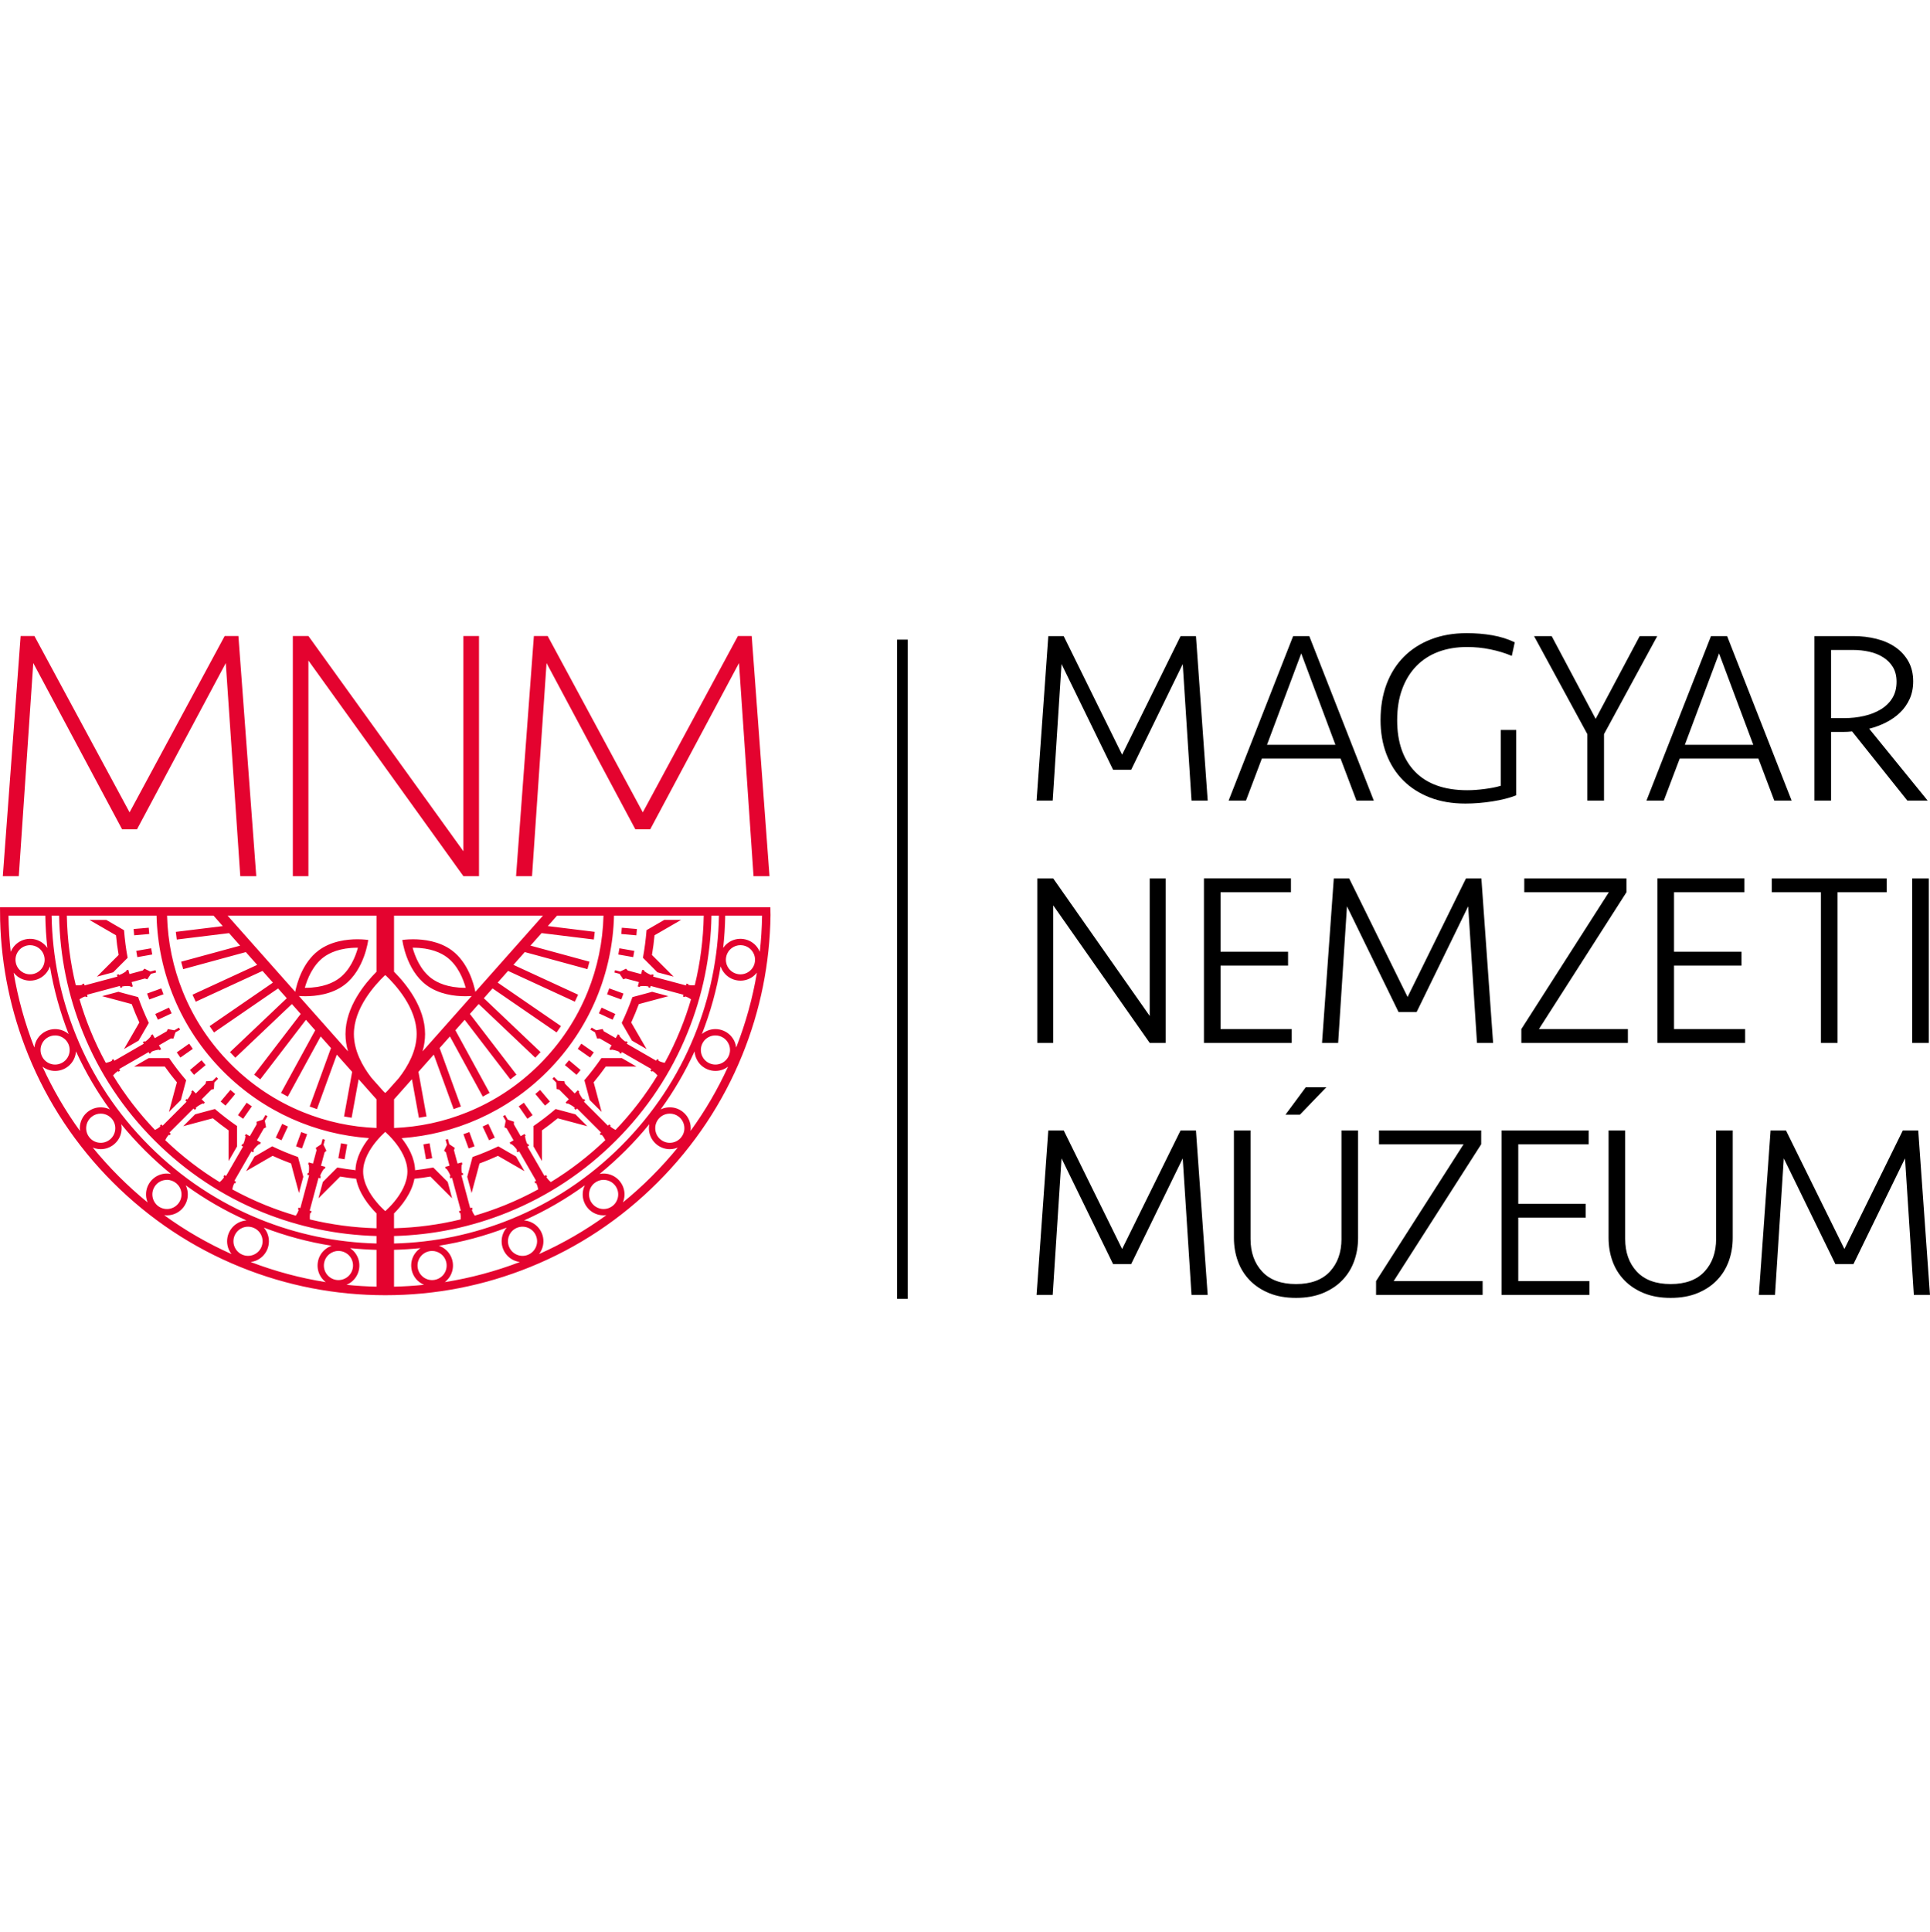
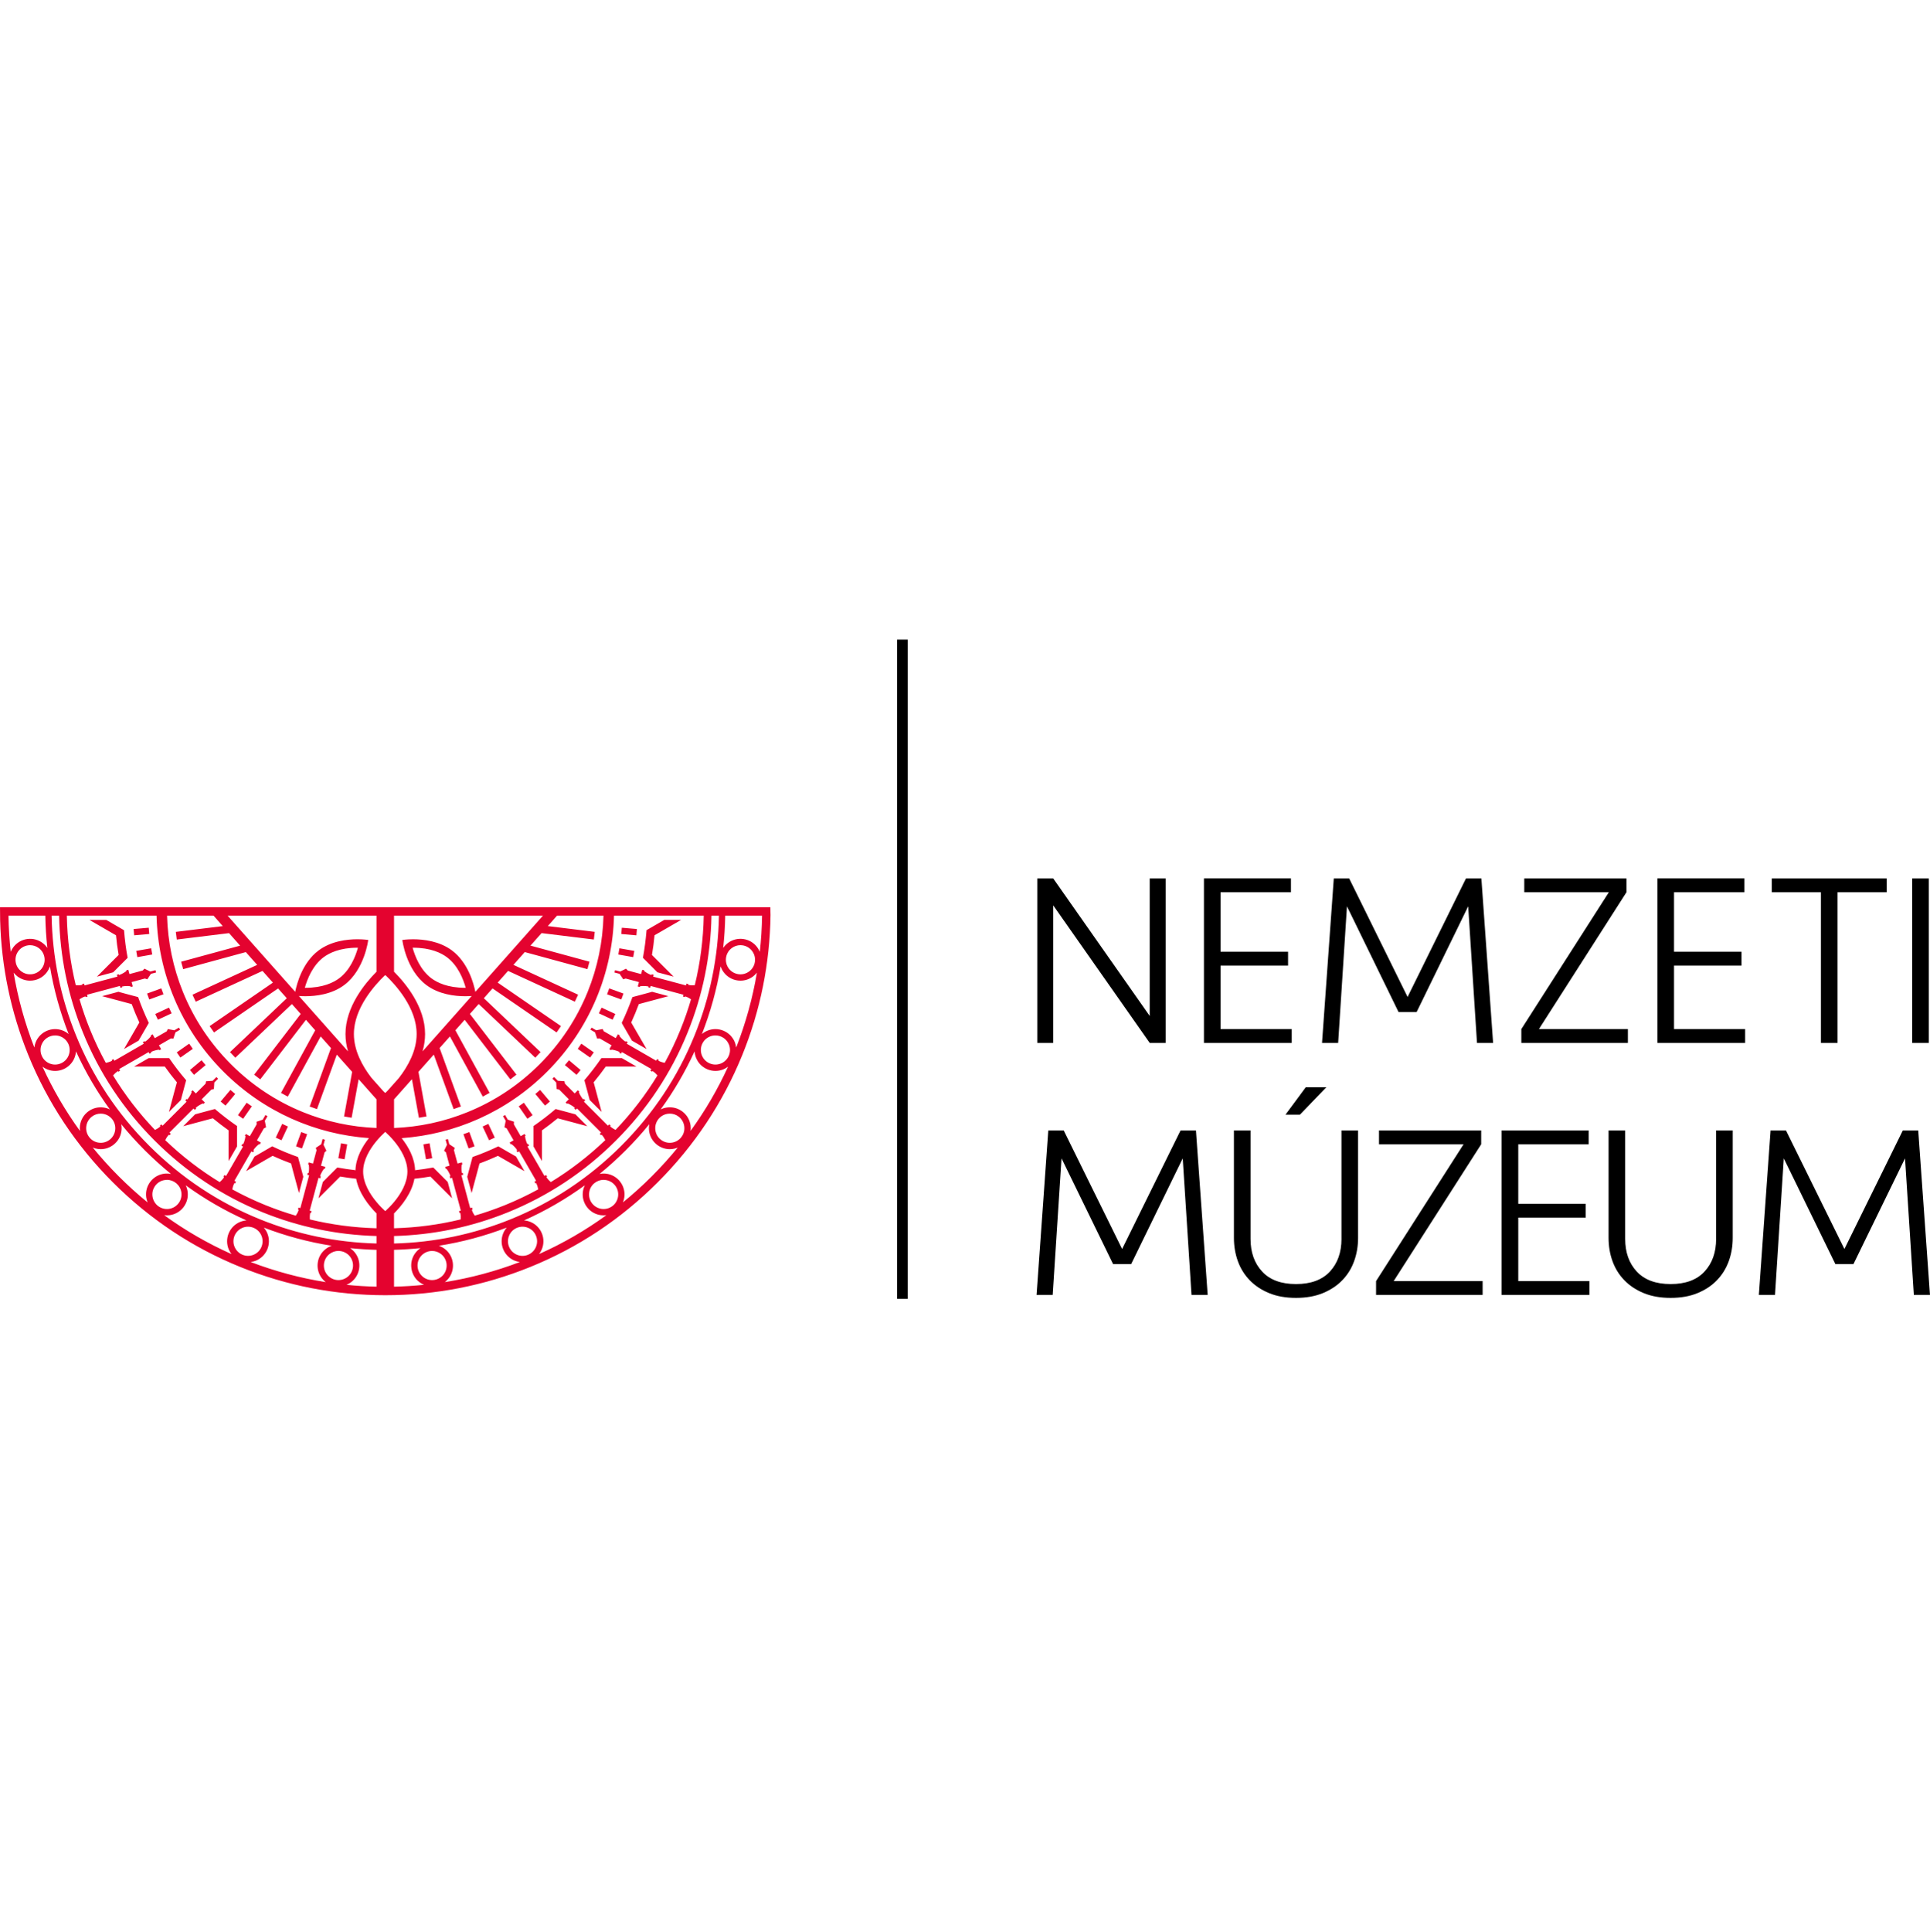
<svg xmlns="http://www.w3.org/2000/svg" version="1.1" id="Layer_1" x="0px" y="0px" width="159.875px" height="160px" viewBox="0 0 159.875 160" enable-background="new 0 0 159.875 160" xml:space="preserve">
  <g>
    <g>
      <path fill="#E4032F" d="M49.188,87.154l-1.03-0.721l-0.299,0.43l1.027,0.72L49.188,87.154z M54.455,80.522l1.349,0.362    l-1.309-1.309l-0.489-0.489c0.094-0.54,0.164-1.088,0.214-1.63l0.603-0.347l1.602-0.927h-1.396l-0.555,0.322l-0.916,0.529    c-0.061,0.766-0.16,1.529-0.299,2.288l0.745,0.745L54.455,80.522z M52.027,85.625l0.321,0.556l1.211,0.697l-0.927-1.602    l-0.344-0.596c0.23-0.502,0.441-1.012,0.632-1.523l0.664-0.179l1.787-0.479l-1.349-0.362l-0.62,0.169l-1.014,0.271    c-0.256,0.727-0.553,1.439-0.887,2.141L52.027,85.625z M52.545,78.75l-1.235-0.216l-0.091,0.515l1.235,0.218L52.545,78.75z     M52.761,76.939l-1.251-0.108l-0.045,0.521l1.251,0.11L52.761,76.939z M35.069,94.774l0.218,1.235l0.515-0.09l-0.219-1.238    L35.069,94.774z M40.987,94.213l-0.532-1.138l-0.475,0.221l0.532,1.137L40.987,94.213z M39.142,95.821l-0.271,1.018l-0.166,0.618    l0.362,1.347l0.479-1.783l0.176-0.666c0.512-0.188,1.024-0.401,1.526-0.63l0.595,0.341l1.603,0.927l-0.698-1.211l-0.555-0.317    l-0.912-0.529C40.58,95.272,39.866,95.567,39.142,95.821 M44.195,94.305v0.642l0.699,1.209v-1.851v-0.69    c0.446-0.318,0.884-0.655,1.305-1.001l0.669,0.178l1.784,0.479l-0.986-0.986l-0.618-0.166l-1.02-0.273    c-0.592,0.507-1.204,0.975-1.833,1.409V94.305z M48.095,88.616l-0.961-0.809l-0.336,0.401l0.962,0.805L48.095,88.616z     M42.971,91.623l0.718,1.03l0.43-0.302l-0.721-1.029L42.971,91.623z M44.345,90.6l0.806,0.962l0.401-0.337l-0.809-0.962    L44.345,90.6z M50.971,83.976l-1.138-0.53l-0.222,0.475l1.139,0.53L50.971,83.976z M51.646,82.283l-1.179-0.429l-0.18,0.491    l1.18,0.43L51.646,82.283z M48.684,90.481l0.165,0.62l0.987,0.987L49.358,90.3l-0.181-0.667c0.349-0.42,0.686-0.857,1.005-1.306    h0.69h1.848l-1.208-0.698h-0.64h-1.055c-0.433,0.63-0.902,1.243-1.409,1.832L48.684,90.481z M39.31,94.933l-0.43-1.18    l-0.492,0.178l0.43,1.181L39.31,94.933z M15.734,88.616l0.336,0.397l0.962-0.805l-0.337-0.401L15.734,88.616z M19.711,92.352    l0.428,0.302l0.72-1.03l-0.429-0.301L19.711,92.352z M16.781,92.118l-0.617,0.166l-0.987,0.986l1.784-0.479l0.669-0.178    c0.42,0.346,0.859,0.683,1.306,1.001v0.69v1.851l0.698-1.209v-0.642v-1.051c-0.63-0.435-1.241-0.902-1.833-1.409L16.781,92.118z     M19.485,90.6l-0.401-0.337l-0.807,0.962l0.402,0.337L19.485,90.6z M23.848,93.296l-0.473-0.221l-0.533,1.138l0.476,0.22    L23.848,93.296z M63.813,75.137H0.001c0,0,0.005,0.932,0.01,1.064c0.1,3.847,0.881,7.596,2.324,11.156    c1.605,3.959,3.966,7.512,7.012,10.559c3.045,3.046,6.598,5.407,10.558,7.011c3.824,1.552,7.868,2.339,12.013,2.339    c4.146,0,8.184-0.787,12.008-2.339c3.96-1.604,7.513-3.965,10.558-7.011c3.047-3.047,5.406-6.6,7.012-10.559    c1.496-3.688,2.279-7.583,2.333-11.575C63.829,75.752,63.813,75.137,63.813,75.137 M59.556,75.832    c-0.06,3.422-0.739,6.757-2.021,9.919c-1.389,3.43-3.433,6.506-6.072,9.145c-2.638,2.639-5.715,4.683-9.145,6.074    c-3.088,1.251-6.34,1.929-9.677,2.014v-0.62c3.256-0.085,6.428-0.746,9.443-1.968c3.353-1.361,6.36-3.358,8.938-5.937    c2.583-2.583,4.578-5.59,5.936-8.942c1.254-3.088,1.916-6.342,1.978-9.685H59.556z M58.295,75.832    c-0.035,1.958-0.283,3.885-0.741,5.763c-0.136,0.013-0.339,0.016-0.544-0.032l0.015-0.063l-0.158-0.042l-0.04,0.153l-2.72-0.729    l0.043-0.153l-0.161-0.043l-0.018,0.065c-0.315-0.098-0.572-0.301-0.617-0.338l0.015-0.056l-0.165-0.045l-0.083,0.304    l-0.015,0.055l-1.104-0.296l-0.138-0.153l-0.487,0.238l-0.427-0.112l-0.053,0.19l0.43,0.113l0.302,0.454l0.195-0.067l1.104,0.296    l-0.015,0.056l-0.083,0.303l0.166,0.045l0.015-0.055c0.059-0.01,0.382-0.058,0.706,0.016L53.7,81.763l0.16,0.044l0.04-0.154    l2.718,0.729l-0.041,0.153l0.158,0.042l0.018-0.062c0.203,0.062,0.379,0.167,0.49,0.243c-0.249,0.851-0.54,1.692-0.877,2.519    c-0.382,0.944-0.815,1.857-1.301,2.744c-0.133-0.024-0.334-0.075-0.521-0.173l0.035-0.058l-0.145-0.083l-0.079,0.136l-2.436-1.406    l0.077-0.136l-0.143-0.083l-0.033,0.058c-0.281-0.179-0.477-0.439-0.509-0.486l0.027-0.051l-0.148-0.085l-0.158,0.273    l-0.028,0.047l-0.989-0.569l-0.092-0.186l-0.533,0.105l-0.384-0.222l-0.098,0.171l0.382,0.221l0.176,0.515l0.206-0.012    l0.989,0.572l-0.028,0.047l-0.155,0.274l0.147,0.085l0.028-0.05c0.058,0.008,0.384,0.045,0.678,0.202l-0.035,0.055l0.143,0.082    l0.081-0.136l2.436,1.405l-0.078,0.139l0.143,0.081l0.034-0.055c0.178,0.112,0.32,0.26,0.408,0.363    c-0.984,1.618-2.144,3.126-3.473,4.515c-0.123-0.06-0.298-0.158-0.452-0.299l0.048-0.048l-0.118-0.115l-0.11,0.11l-1.988-1.989    l0.11-0.112l-0.118-0.116l-0.045,0.049c-0.227-0.244-0.347-0.551-0.369-0.604l0.043-0.041l-0.123-0.122l-0.222,0.224l-0.04,0.041    l-0.808-0.81l-0.04-0.201l-0.546-0.037l-0.311-0.313l-0.141,0.141l0.313,0.313l0.035,0.543l0.204,0.039l0.808,0.81l-0.043,0.04    l-0.221,0.223l0.121,0.121l0.04-0.041c0.055,0.021,0.359,0.142,0.603,0.367l-0.046,0.048l0.115,0.115l0.111-0.11l1.991,1.989    l-0.112,0.112l0.117,0.116l0.045-0.048c0.141,0.153,0.241,0.328,0.299,0.451c-1.388,1.328-2.895,2.489-4.513,3.476    c-0.103-0.091-0.25-0.233-0.366-0.411l0.059-0.033l-0.084-0.144l-0.135,0.078l-1.406-2.436l0.136-0.078l-0.084-0.143l-0.057,0.032    c-0.156-0.293-0.193-0.62-0.198-0.677l0.05-0.028l-0.085-0.149l-0.274,0.156l-0.05,0.031l-0.57-0.99l0.013-0.206l-0.515-0.176    l-0.222-0.384l-0.17,0.098l0.222,0.385l-0.106,0.534l0.184,0.091l0.572,0.989l-0.05,0.03l-0.271,0.156l0.085,0.149l0.051-0.03    c0.046,0.035,0.309,0.229,0.484,0.513l-0.056,0.032l0.084,0.145l0.136-0.081l1.405,2.438l-0.136,0.078l0.083,0.143l0.056-0.032    c0.098,0.188,0.147,0.387,0.173,0.521c-0.884,0.482-1.798,0.917-2.742,1.302c-0.828,0.333-1.667,0.627-2.519,0.875    c-0.077-0.113-0.183-0.287-0.245-0.49l0.064-0.017l-0.042-0.161l-0.153,0.043l-0.729-2.719l0.152-0.041l-0.042-0.158l-0.065,0.016    c-0.075-0.324-0.027-0.647-0.018-0.703l0.056-0.015l-0.043-0.166l-0.304,0.08L37.9,96.361l-0.296-1.104l0.065-0.193l-0.452-0.304    l-0.115-0.428l-0.191,0.051l0.116,0.427l-0.241,0.49l0.155,0.136l0.297,1.104l-0.056,0.016l-0.304,0.079l0.045,0.166l0.055-0.016    c0.036,0.046,0.239,0.302,0.337,0.622l-0.063,0.017l0.043,0.158l0.15-0.039l0.729,2.715l-0.15,0.041l0.042,0.161l0.063-0.018    c0.045,0.206,0.042,0.411,0.032,0.547c-1.803,0.438-3.648,0.683-5.521,0.732v-1.227c0.63-0.633,1.474-1.676,1.692-2.888    c0,0.005,0,0.01-0.003,0.015c0.442-0.047,0.884-0.107,1.323-0.181l0.49,0.489l1.308,1.309l-0.361-1.348l-0.454-0.455L35.89,96.69    c-0.5,0.093-1.002,0.165-1.505,0.224v-0.005c-0.037-1.02-0.557-1.948-1.114-2.651c4.392-0.314,8.693-2.149,12.048-5.504    c3.578-3.577,5.427-8.231,5.544-12.922H58.295z M46.142,75.832h3.85c-0.058,2.18-0.497,4.304-1.316,6.322    c-0.908,2.243-2.247,4.254-3.972,5.981c-1.728,1.728-3.738,3.063-5.984,3.973c-1.94,0.788-3.981,1.227-6.078,1.308v-2.372    l1.481-1.668l0.577,3.194c0.211-0.033,0.423-0.07,0.631-0.111l-0.668-3.693l1.27-1.428l1.644,4.514    c0.2-0.067,0.401-0.14,0.602-0.215l-1.763-4.842l0.854-0.961l2.723,4.983c0.19-0.1,0.376-0.202,0.563-0.309l-2.833-5.185    l0.769-0.867l3.784,4.934c0.171-0.127,0.339-0.258,0.504-0.392l-3.856-5.028l0.729-0.821l4.688,4.446    c0.15-0.153,0.296-0.306,0.438-0.463l-4.7-4.463l0.721-0.811l5.306,3.645c0.123-0.173,0.247-0.347,0.364-0.524l-5.243-3.603    l0.861-0.969l5.531,2.55c0.093-0.19,0.185-0.384,0.27-0.579l-5.358-2.471l0.941-1.06l5.189,1.415    c0.062-0.205,0.116-0.411,0.169-0.617l-4.887-1.331l0.92-1.037l4.329,0.532c0.03-0.211,0.055-0.424,0.075-0.635l-3.888-0.478    L46.142,75.832z M32.641,75.832h12.336l-5.6,6.31c-0.138-0.694-0.603-2.423-1.926-3.419c-1.039-0.783-2.364-0.935-3.229-0.935    c-0.535,0-0.895,0.058-0.895,0.058s0.295,2.454,1.979,3.724c1.04,0.784,2.363,0.935,3.228,0.935c0.213,0,0.396-0.01,0.54-0.02    L35,87.074c0.134-0.459,0.212-0.945,0.212-1.439c0-2.242-1.6-4.185-2.571-5.159V75.832z M38.579,81.807h-0.045    c-1.452,0-2.328-0.433-2.808-0.794c-0.899-0.678-1.344-1.796-1.547-2.526h0.043c1.451,0,2.328,0.433,2.807,0.793    C37.931,79.958,38.372,81.072,38.579,81.807 M31.879,80.778h0.071c0.851,0.812,2.563,2.707,2.563,4.856    c0,1.394-0.73,2.688-1.472,3.646l-0.947,1.064c-0.063,0.062-0.125,0.122-0.181,0.176c-0.053-0.049-0.107-0.101-0.165-0.158    l-0.989-1.114c-0.733-0.952-1.443-2.233-1.443-3.614C29.316,83.496,31.03,81.593,31.879,80.778 M31.187,75.832v4.644    c-0.969,0.975-2.569,2.917-2.569,5.159c0,0.494,0.078,0.98,0.212,1.439l-4.073-4.59c0.144,0.01,0.326,0.02,0.54,0.02    c0.861,0,2.187-0.15,3.227-0.935c1.685-1.27,1.979-3.724,1.979-3.724s-0.359-0.058-0.895-0.058c-0.863,0-2.188,0.151-3.229,0.935    c-1.323,0.996-1.788,2.725-1.926,3.419l-5.6-6.31H31.187z M25.25,81.807c0.207-0.734,0.648-1.849,1.548-2.527    c0.479-0.36,1.357-0.793,2.809-0.793h0.043c-0.203,0.733-0.647,1.849-1.547,2.526c-0.479,0.361-1.355,0.794-2.807,0.794H25.25     M17.688,75.832l0.766,0.866l-3.89,0.478c0.023,0.211,0.049,0.424,0.078,0.635l4.329-0.532l0.919,1.037l-4.887,1.331    c0.054,0.206,0.108,0.412,0.169,0.617l5.189-1.415l0.941,1.06l-5.358,2.471c0.086,0.195,0.177,0.389,0.27,0.579l5.531-2.55    l0.861,0.969l-5.243,3.603c0.118,0.178,0.241,0.352,0.364,0.524l5.306-3.645l0.721,0.811l-4.702,4.463    c0.145,0.157,0.29,0.31,0.441,0.463l4.685-4.446l0.731,0.821l-3.857,5.028c0.166,0.134,0.334,0.265,0.505,0.392l3.785-4.934    l0.768,0.867l-2.833,5.185c0.187,0.106,0.372,0.209,0.563,0.309l2.722-4.983l0.854,0.961l-1.763,4.842    c0.201,0.075,0.401,0.147,0.603,0.215l1.643-4.514l1.27,1.428L28.5,92.459c0.208,0.041,0.419,0.078,0.627,0.111l0.581-3.194    l1.479,1.668v2.372c-2.095-0.081-4.136-0.52-6.076-1.308c-2.245-0.909-4.257-2.245-5.983-3.973    c-1.726-1.728-3.063-3.738-3.973-5.981c-0.818-2.019-1.259-4.143-1.316-6.322H17.688z M0.889,78.827    c-0.11-0.991-0.173-1.988-0.188-2.995h3.052c0.015,0.899,0.072,1.791,0.171,2.677c-0.104-0.152-0.234-0.291-0.39-0.409    C3.164,77.82,2.71,77.705,2.25,77.768c-0.457,0.065-0.864,0.305-1.143,0.674C1.018,78.562,0.944,78.692,0.889,78.827     M3.456,80.209c-0.194,0.259-0.478,0.424-0.797,0.47c-0.319,0.045-0.638-0.038-0.894-0.231c-0.259-0.193-0.425-0.477-0.47-0.796    c-0.045-0.318,0.037-0.638,0.231-0.894c0.238-0.313,0.6-0.48,0.967-0.48c0.25,0,0.507,0.079,0.723,0.242    C3.749,78.921,3.855,79.679,3.456,80.209 M2.958,86.309c-0.058,0.146-0.096,0.296-0.113,0.444c-0.788-2.014-1.36-4.086-1.717-6.2    c0.093,0.115,0.2,0.222,0.321,0.314c0.311,0.232,0.678,0.349,1.04,0.349c0.526,0,1.047-0.238,1.386-0.69    c0.115-0.152,0.2-0.321,0.259-0.495c0.321,1.914,0.839,3.787,1.551,5.607c-0.138-0.118-0.298-0.216-0.472-0.286    C4.327,84.995,3.317,85.425,2.958,86.309 M3.445,86.506c0.19-0.469,0.643-0.755,1.12-0.755c0.15,0,0.304,0.027,0.452,0.088    c0.615,0.248,0.916,0.954,0.665,1.571c-0.12,0.299-0.349,0.532-0.648,0.657c-0.296,0.127-0.622,0.129-0.921,0.009    C3.496,87.828,3.196,87.122,3.445,86.506 M6.624,93.211c-0.021,0.15-0.018,0.304,0,0.451c-1.21-1.667-2.247-3.444-3.105-5.325    c0.117,0.09,0.251,0.168,0.396,0.225c0.211,0.087,0.43,0.129,0.65,0.129c0.228,0,0.457-0.047,0.675-0.139    c0.427-0.18,0.757-0.517,0.93-0.945c0.07-0.174,0.11-0.354,0.123-0.537c0.775,1.696,1.715,3.304,2.807,4.811    c-0.165-0.083-0.344-0.136-0.532-0.161C7.621,91.594,6.75,92.264,6.624,93.211 M7.385,94.169    c-0.196-0.256-0.281-0.571-0.238-0.891c0.042-0.319,0.206-0.603,0.462-0.802c0.211-0.163,0.467-0.248,0.73-0.248    c0.053,0,0.108,0.003,0.161,0.01c0.319,0.043,0.603,0.206,0.801,0.462c0.196,0.257,0.278,0.573,0.238,0.893    c-0.042,0.32-0.205,0.604-0.462,0.8c-0.256,0.196-0.572,0.282-0.892,0.239C7.865,94.589,7.581,94.427,7.385,94.169 M12.11,99.146    c0.021,0.15,0.059,0.294,0.113,0.432c-0.826-0.673-1.622-1.394-2.383-2.154c-0.764-0.764-1.481-1.559-2.157-2.385    c0.139,0.055,0.281,0.095,0.432,0.115c0.078,0.01,0.154,0.016,0.231,0.016c0.38,0,0.743-0.126,1.05-0.36    c0.367-0.28,0.603-0.69,0.662-1.147c0.025-0.189,0.018-0.379-0.018-0.56c0.61,0.748,1.264,1.472,1.956,2.164    c0.694,0.691,1.414,1.344,2.165,1.956c-0.181-0.037-0.369-0.045-0.563-0.02C12.653,97.329,11.985,98.2,12.11,99.146     M12.631,99.078c-0.044-0.321,0.043-0.637,0.238-0.894c0.195-0.254,0.481-0.419,0.801-0.459c0.053-0.009,0.105-0.014,0.158-0.014    c0.595,0,1.115,0.445,1.195,1.05c0.043,0.321-0.043,0.639-0.238,0.895c-0.196,0.254-0.479,0.419-0.802,0.462    c-0.318,0.04-0.635-0.045-0.892-0.24C12.837,99.682,12.674,99.398,12.631,99.078 M18.942,103.46    c0.063,0.146,0.142,0.279,0.234,0.399c-1.974-0.881-3.837-1.958-5.577-3.221c0.073,0.006,0.148,0.015,0.224,0.015    s0.153-0.005,0.23-0.015c0.947-0.126,1.615-0.997,1.489-1.944c-0.025-0.19-0.081-0.369-0.16-0.531    c1.571,1.142,3.254,2.113,5.034,2.909c-0.181,0.014-0.361,0.056-0.535,0.126C18.999,101.564,18.579,102.579,18.942,103.46     M19.43,103.259c-0.256-0.612,0.038-1.319,0.653-1.574c0.147-0.063,0.304-0.093,0.462-0.093c0.155,0,0.311,0.03,0.462,0.093    c0.296,0.124,0.53,0.354,0.653,0.654c0.122,0.295,0.122,0.624,0,0.92c-0.123,0.299-0.357,0.531-0.653,0.656    C20.392,104.168,19.684,103.874,19.43,103.259 M20.766,104.515c0.149-0.017,0.297-0.055,0.442-0.114    c0.427-0.179,0.759-0.511,0.937-0.94c0.175-0.427,0.175-0.896,0-1.323c-0.073-0.175-0.171-0.333-0.292-0.472    c1.826,0.698,3.704,1.201,5.62,1.504c-0.173,0.061-0.339,0.149-0.489,0.264c-0.369,0.282-0.603,0.688-0.663,1.146    c-0.061,0.461,0.061,0.915,0.341,1.281c0.094,0.121,0.201,0.229,0.319,0.32C24.861,105.844,22.782,105.286,20.766,104.515     M27.88,106.004c-0.322-0.042-0.605-0.209-0.802-0.462c-0.195-0.256-0.28-0.572-0.238-0.894c0.043-0.318,0.206-0.603,0.463-0.799    c0.213-0.163,0.467-0.251,0.729-0.251c0.056,0,0.108,0.005,0.161,0.012c0.319,0.041,0.605,0.207,0.801,0.46    c0.195,0.256,0.282,0.573,0.239,0.895c-0.044,0.318-0.206,0.602-0.462,0.798C28.515,105.958,28.198,106.043,27.88,106.004     M31.187,106.559c-0.831-0.02-1.66-0.069-2.481-0.155c0.137-0.058,0.267-0.13,0.385-0.223c0.366-0.282,0.604-0.688,0.663-1.149    c0.061-0.458-0.06-0.914-0.342-1.279c-0.117-0.151-0.256-0.282-0.412-0.384c0.727,0.072,1.454,0.119,2.188,0.14V106.559z     M31.187,102.983c-3.334-0.085-6.587-0.763-9.675-2.014c-3.43-1.392-6.506-3.436-9.145-6.074s-4.684-5.715-6.071-9.145    c-1.284-3.162-1.962-6.497-2.022-9.919h0.621c0.061,3.343,0.723,6.597,1.976,9.685c1.358,3.353,3.355,6.359,5.937,8.942    c2.578,2.578,5.586,4.575,8.938,5.937c3.013,1.219,6.188,1.883,9.441,1.968V102.983z M31.187,101.722    c-1.873-0.05-3.716-0.295-5.52-0.732c-0.01-0.136-0.013-0.341,0.032-0.547l0.063,0.018l0.043-0.161l-0.151-0.041l0.729-2.715    l0.149,0.039l0.043-0.158l-0.063-0.017c0.098-0.32,0.302-0.576,0.337-0.622l0.055,0.016l0.045-0.166l-0.304-0.079l-0.055-0.016    l0.296-1.104l0.153-0.136l-0.238-0.49l0.112-0.427l-0.191-0.051l-0.112,0.428l-0.452,0.304l0.065,0.193l-0.296,1.104l-0.056-0.015    l-0.304-0.08l-0.042,0.166l0.055,0.015c0.008,0.056,0.055,0.379-0.018,0.703l-0.065-0.016l-0.042,0.158l0.152,0.041l-0.728,2.719    l-0.153-0.043l-0.043,0.161l0.065,0.017c-0.065,0.203-0.169,0.377-0.246,0.49c-0.852-0.248-1.692-0.542-2.519-0.875    c-0.944-0.385-1.858-0.819-2.742-1.302c0.025-0.135,0.073-0.333,0.173-0.521l0.057,0.032l0.082-0.143l-0.136-0.078l1.406-2.438    l0.136,0.081l0.083-0.145l-0.058-0.032c0.178-0.283,0.439-0.478,0.487-0.513l0.05,0.03l0.086-0.149l-0.272-0.156l-0.05-0.03    l0.572-0.989l0.184-0.091l-0.105-0.534l0.221-0.385l-0.17-0.098l-0.222,0.384l-0.515,0.176l0.013,0.206l-0.572,0.99l-0.048-0.031    l-0.274-0.156l-0.085,0.149l0.05,0.028c-0.005,0.057-0.042,0.384-0.197,0.677l-0.058-0.032l-0.083,0.143l0.136,0.078l-1.406,2.436    l-0.136-0.078l-0.083,0.144l0.058,0.033c-0.116,0.178-0.264,0.32-0.366,0.411c-1.617-0.986-3.126-2.147-4.513-3.476    c0.058-0.123,0.158-0.298,0.299-0.451l0.045,0.048l0.118-0.116l-0.113-0.112l1.992-1.989l0.11,0.11l0.115-0.115l-0.045-0.048    c0.243-0.226,0.547-0.347,0.603-0.367l0.04,0.041l0.12-0.121l-0.224-0.223l-0.04-0.04l0.809-0.81l0.203-0.039l0.035-0.543    l0.314-0.313l-0.141-0.141l-0.313,0.313l-0.543,0.037l-0.04,0.201l-0.809,0.81l-0.04-0.041l-0.222-0.224l-0.123,0.122l0.04,0.041    c-0.02,0.053-0.14,0.359-0.366,0.604l-0.048-0.049l-0.115,0.116l0.11,0.112l-1.988,1.989l-0.11-0.11l-0.118,0.115l0.048,0.048    c-0.153,0.141-0.329,0.239-0.452,0.299c-1.329-1.389-2.488-2.896-3.473-4.515c0.088-0.104,0.23-0.251,0.409-0.363l0.033,0.055    l0.143-0.081l-0.078-0.139l2.436-1.405l0.081,0.136l0.14-0.082l-0.032-0.055c0.294-0.157,0.621-0.194,0.679-0.202l0.027,0.05    l0.147-0.085l-0.155-0.271l-0.03-0.05l0.992-0.572l0.206,0.012l0.173-0.515l0.384-0.221l-0.098-0.171l-0.384,0.222l-0.535-0.105    l-0.09,0.186l-0.989,0.569l-0.03-0.047l-0.155-0.273l-0.148,0.085l0.027,0.051c-0.033,0.047-0.229,0.308-0.51,0.486l-0.035-0.058    l-0.141,0.083l0.077,0.136l-2.436,1.406l-0.08-0.136L9.251,87.79l0.032,0.058c-0.186,0.098-0.387,0.148-0.52,0.173    c-0.484-0.887-0.919-1.8-1.301-2.744c-0.337-0.826-0.627-1.668-0.877-2.519c0.111-0.076,0.287-0.182,0.49-0.243l0.015,0.062    l0.162-0.042l-0.042-0.153l2.718-0.729l0.04,0.154l0.16-0.044l-0.018-0.064c0.324-0.073,0.648-0.025,0.706-0.016l0.016,0.055    l0.165-0.045l-0.083-0.303L10.9,81.334l1.104-0.296l0.196,0.067l0.301-0.454l0.43-0.113l-0.053-0.19l-0.427,0.112l-0.49-0.238    l-0.135,0.153l-1.103,0.296l-0.015-0.055l-0.083-0.304l-0.166,0.045l0.015,0.056c-0.045,0.037-0.301,0.24-0.617,0.338    l-0.018-0.065L9.68,80.729l0.044,0.153L7.003,81.61l-0.04-0.153l-0.157,0.042l0.015,0.063c-0.206,0.048-0.409,0.045-0.545,0.032    c-0.457-1.878-0.706-3.805-0.741-5.763h7.433c0.118,4.69,1.966,9.345,5.545,12.922c3.354,3.354,7.655,5.189,12.047,5.501    c-0.553,0.701-1.069,1.62-1.114,2.632c0,0.011,0.037,0.008,0,0.027c-0.503-0.059-1.005-0.131-1.505-0.224l-0.746,0.746    l-0.454,0.455l-0.361,1.348l1.309-1.309l0.489-0.489c0.439,0.073,0.881,0.134,1.323,0.181c-0.002-0.005-0.002-0.01-0.002-0.015    c0.219,1.212,1.062,2.255,1.689,2.888V101.722z M31.914,100.305c-0.207-0.188-0.475-0.452-0.742-0.779    c-0.497-0.598-1.091-1.519-1.091-2.505c0-0.975,0.584-1.889,1.073-2.484c0.271-0.331,0.547-0.605,0.76-0.799    c0.215,0.193,0.49,0.468,0.762,0.799c0.489,0.596,1.072,1.51,1.072,2.484c0,0.976-0.583,1.89-1.072,2.485    C32.404,99.837,32.129,100.111,31.914,100.305 M32.641,106.559v-3.051c0.735-0.021,1.464-0.067,2.189-0.14    c-0.155,0.102-0.294,0.232-0.412,0.384c-0.281,0.365-0.402,0.821-0.341,1.279c0.06,0.461,0.293,0.867,0.662,1.149    c0.118,0.093,0.248,0.165,0.385,0.223C34.303,106.489,33.474,106.539,32.641,106.559 M35.059,105.763    c-0.527-0.404-0.628-1.163-0.224-1.692c0.239-0.309,0.598-0.47,0.959-0.47c0.257,0,0.515,0.081,0.734,0.249    c0.526,0.405,0.627,1.162,0.223,1.692C36.344,106.069,35.586,106.171,35.059,105.763 M36.849,106.181    c0.118-0.092,0.227-0.199,0.319-0.32c0.28-0.366,0.401-0.82,0.342-1.281c-0.062-0.458-0.294-0.864-0.664-1.146    c-0.15-0.114-0.315-0.203-0.489-0.264c1.916-0.303,3.794-0.806,5.62-1.504c-0.119,0.136-0.219,0.294-0.292,0.472    c-0.175,0.428-0.175,0.896,0,1.323c0.178,0.43,0.51,0.762,0.938,0.94c0.143,0.057,0.291,0.098,0.441,0.117    C41.045,105.286,38.969,105.844,36.849,106.181 M44.399,103.259c-0.123,0.299-0.354,0.531-0.653,0.656    c-0.296,0.123-0.625,0.123-0.924,0c-0.612-0.257-0.906-0.964-0.652-1.576c0.122-0.301,0.356-0.53,0.652-0.654    c0.151-0.063,0.307-0.093,0.462-0.093c0.159,0,0.314,0.03,0.462,0.093c0.299,0.124,0.53,0.354,0.653,0.654    C44.522,102.634,44.522,102.963,44.399,103.259 M44.655,103.857c0.093-0.12,0.171-0.252,0.229-0.397    c0.365-0.881-0.053-1.896-0.938-2.262c-0.176-0.073-0.356-0.112-0.537-0.126c1.782-0.796,3.465-1.768,5.037-2.909    c-0.08,0.162-0.136,0.341-0.161,0.531c-0.126,0.947,0.543,1.818,1.489,1.944c0.078,0.01,0.153,0.015,0.229,0.015    s0.15-0.005,0.227-0.015C48.489,101.901,46.626,102.979,44.655,103.857 M51.199,99.078c-0.043,0.32-0.206,0.604-0.462,0.8    c-0.257,0.195-0.572,0.28-0.892,0.24c-0.321-0.043-0.604-0.208-0.801-0.462c-0.196-0.256-0.281-0.573-0.238-0.895    c0.042-0.318,0.205-0.603,0.462-0.798c0.213-0.163,0.467-0.252,0.729-0.252c0.056,0,0.108,0.005,0.162,0.014    c0.318,0.04,0.604,0.205,0.801,0.459C51.156,98.441,51.242,98.757,51.199,99.078 M53.988,97.424    c-0.763,0.764-1.559,1.481-2.385,2.154c0.056-0.135,0.096-0.278,0.115-0.432c0.125-0.946-0.545-1.817-1.491-1.943    c-0.191-0.025-0.379-0.018-0.56,0.02c0.75-0.612,1.471-1.265,2.164-1.956c0.692-0.692,1.346-1.416,1.956-2.166    c-0.035,0.18-0.043,0.368-0.018,0.562c0.115,0.869,0.861,1.508,1.714,1.508c0.076,0,0.151-0.006,0.229-0.016    c0.15-0.021,0.297-0.061,0.432-0.115C55.47,95.865,54.752,96.66,53.988,97.424 M56.444,94.169c-0.196,0.258-0.48,0.42-0.801,0.463    c-0.319,0.043-0.636-0.043-0.892-0.239c-0.257-0.195-0.42-0.479-0.462-0.8c-0.043-0.319,0.042-0.636,0.238-0.893    c0.198-0.256,0.481-0.419,0.801-0.462c0.053-0.007,0.108-0.01,0.16-0.01c0.265,0,0.519,0.085,0.731,0.248    c0.256,0.199,0.42,0.482,0.462,0.802C56.726,93.598,56.641,93.913,56.444,94.169 M57.202,93.662    c0.021-0.145,0.022-0.299,0.003-0.451c-0.125-0.947-0.997-1.617-1.943-1.492c-0.19,0.025-0.37,0.081-0.535,0.161    c1.095-1.505,2.034-3.114,2.81-4.811c0.013,0.184,0.053,0.363,0.123,0.537c0.173,0.429,0.502,0.766,0.929,0.945    c0.216,0.092,0.447,0.139,0.676,0.139c0.222,0,0.439-0.042,0.651-0.129c0.142-0.057,0.276-0.132,0.396-0.225    C59.452,90.218,58.415,91.995,57.202,93.662 M59.716,88.076c-0.299,0.12-0.625,0.118-0.924-0.009    c-0.296-0.125-0.525-0.358-0.646-0.657c-0.251-0.617,0.05-1.323,0.665-1.571c0.148-0.061,0.303-0.088,0.452-0.088    c0.477,0,0.929,0.286,1.121,0.755C60.633,87.122,60.333,87.828,59.716,88.076 M60.984,86.753    c-0.019-0.151-0.056-0.299-0.113-0.444c-0.174-0.428-0.506-0.764-0.929-0.944c-0.427-0.182-0.897-0.186-1.326-0.013    c-0.176,0.07-0.334,0.168-0.472,0.286c0.712-1.82,1.229-3.693,1.551-5.607c0.059,0.174,0.144,0.343,0.259,0.495    c0.34,0.452,0.858,0.69,1.386,0.69c0.362,0,0.729-0.116,1.041-0.349c0.12-0.093,0.228-0.199,0.32-0.314    C62.345,82.667,61.772,84.739,60.984,86.753 M60.612,78.52c0.21-0.158,0.462-0.244,0.723-0.244c0.057,0,0.114,0.005,0.171,0.013    c0.318,0.045,0.601,0.211,0.796,0.47c0.193,0.256,0.276,0.575,0.231,0.894c-0.045,0.319-0.211,0.603-0.47,0.796    s-0.575,0.276-0.894,0.231c-0.319-0.046-0.603-0.211-0.796-0.47C59.973,79.679,60.08,78.921,60.612,78.52 M62.94,78.827    c-0.055-0.135-0.129-0.266-0.219-0.386c-0.278-0.369-0.685-0.608-1.142-0.674c-0.461-0.063-0.915,0.053-1.285,0.332    c-0.154,0.118-0.285,0.257-0.388,0.409c0.098-0.886,0.155-1.777,0.17-2.677h3.052C63.113,76.839,63.05,77.836,62.94,78.827     M24.686,95.821c-0.723-0.254-1.438-0.549-2.137-0.887l-0.911,0.529l-0.556,0.32l-0.698,1.208l1.603-0.927l0.595-0.341    c0.503,0.229,1.015,0.441,1.527,0.63l0.175,0.666l0.48,1.783l0.361-1.347l-0.165-0.618L24.686,95.821z M24.521,94.933l0.491,0.179    l0.43-1.181l-0.492-0.178L24.521,94.933z M12.956,87.629h-0.64l-1.211,0.698h1.851h0.691c0.318,0.448,0.655,0.886,1.005,1.306    L14.471,90.3l-0.478,1.789l0.987-0.987l0.166-0.62l0.273-1.021c-0.507-0.589-0.977-1.202-1.409-1.832H12.956z M12.319,76.831    l-1.251,0.108l0.045,0.522l1.251-0.11L12.319,76.831z M11.284,78.75l0.091,0.517l1.235-0.218l-0.091-0.515L11.284,78.75z     M10.426,82.306l-0.62-0.169l-1.349,0.362l1.788,0.479l0.663,0.179c0.19,0.512,0.401,1.021,0.632,1.523l-0.343,0.596l-0.927,1.602    l1.21-0.697l0.321-0.556l0.524-0.908c-0.334-0.701-0.63-1.414-0.886-2.141L10.426,82.306z M9.356,76.506l-0.555-0.322H7.405    l1.602,0.927l0.601,0.347c0.052,0.542,0.123,1.09,0.216,1.63l-0.489,0.489l-1.309,1.309l1.349-0.362l0.452-0.454l0.745-0.745    c-0.141-0.759-0.238-1.522-0.299-2.288L9.356,76.506z M13.361,81.854l-1.178,0.429l0.178,0.492l1.181-0.43L13.361,81.854z     M15.669,86.434l-1.027,0.721l0.299,0.429l1.029-0.72L15.669,86.434z M28.761,94.774l-0.514-0.093l-0.22,1.238l0.515,0.09    L28.761,94.774z M12.859,83.976l0.22,0.475l1.139-0.53l-0.222-0.475L12.859,83.976z" />
-       <path fill="#E4032F" d="M61.129,52.673l-7.881,14.604l-7.88-14.604h-1.142l-1.477,19.89h1.323l1.203-17.649l7.356,13.768h1.232    l7.354-13.768l1.204,17.649h1.323L62.27,52.672L61.129,52.673z M38.386,52.673v17.828L25.547,52.673h-1.29v19.89h1.29V54.704    l12.839,17.858h1.293v-19.89H38.386z M18.611,52.673l-7.879,14.604L2.851,52.673H1.71l-1.477,19.89h1.323l1.2-17.649l7.358,13.768    h1.232l7.356-13.768l1.201,17.649h1.325l-1.479-19.89H18.611z" />
    </g>
    <g>
      <rect x="74.315" y="52.972" width="0.878" height="54.593" />
      <path d="M92.203,104.686h1.499l4.271-8.754l0.728,11.31h1.339l-0.972-13.622h-1.275l-4.841,9.818l-4.839-9.818h-1.276    l-0.972,13.622h1.336l0.731-11.31L92.203,104.686z M111.124,102.599c0,1.117-0.322,2.021-0.962,2.709    c-0.643,0.691-1.577,1.034-2.805,1.034c-1.229,0-2.165-0.343-2.805-1.034c-0.641-0.688-0.962-1.592-0.962-2.709v-8.979h-1.376    v8.899c0,0.681,0.108,1.32,0.323,1.921c0.217,0.601,0.54,1.124,0.972,1.574c0.432,0.452,0.967,0.808,1.61,1.074    c0.64,0.267,1.387,0.399,2.237,0.399c0.849,0,1.595-0.133,2.237-0.399c0.64-0.267,1.177-0.622,1.609-1.074    c0.432-0.45,0.756-0.974,0.971-1.574c0.217-0.601,0.325-1.24,0.325-1.921v-8.899h-1.376V102.599z M107.681,92.312l2.188-2.271    h-1.704l-1.679,2.271H107.681z M114.232,94.765h7.006l-7.249,11.332v1.145h8.827v-1.145h-7.369l7.25-11.332v-1.146h-8.465V94.765z     M124.389,107.241h7.271v-1.145h-5.892v-5.256h5.588v-1.147h-5.588v-4.929h5.831v-1.146h-7.21V107.241z M142.159,102.599    c0,1.117-0.322,2.021-0.962,2.709c-0.641,0.691-1.576,1.034-2.805,1.034c-1.228,0-2.161-0.343-2.805-1.034    c-0.64-0.688-0.962-1.592-0.962-2.709v-8.979h-1.376v8.899c0,0.681,0.108,1.32,0.324,1.921s0.54,1.124,0.972,1.574    c0.433,0.452,0.969,0.808,1.608,1.074c0.642,0.267,1.39,0.399,2.238,0.399c0.852,0,1.598-0.133,2.237-0.399    c0.643-0.267,1.178-0.622,1.609-1.074c0.432-0.45,0.756-0.974,0.972-1.574s0.325-1.24,0.325-1.921v-8.899h-1.377V102.599z     M152.037,104.686h1.499l4.271-8.754l0.73,11.31h1.336l-0.972-13.622h-1.276l-4.838,9.818l-4.841-9.818h-1.276l-0.971,13.622    h1.338l0.728-11.31L152.037,104.686z" />
      <path d="M158.399,86.37h1.377V72.748h-1.377V86.37z M146.771,72.748v1.145h4.068V86.37h1.378V73.893h4.071v-1.145H146.771z     M137.296,72.748V86.37h7.266v-1.145h-5.891v-5.259h5.59v-1.146h-5.59v-4.929h5.831v-1.145H137.296z M126.266,72.748v1.145h7.006    l-7.249,11.333v1.145h8.826v-1.145h-7.369l7.251-11.333v-1.145H126.266z M121.438,72.748l-4.838,9.817l-4.839-9.817h-1.274    l-0.975,13.622h1.336l0.73-11.312l4.273,8.756h1.498l4.271-8.756l0.729,11.312h1.335l-0.971-13.622H121.438z M99.731,72.748V86.37    h7.271v-1.145h-5.894v-5.259h5.591v-1.146h-5.591v-4.929h5.83v-1.145H99.731z M95.238,72.748V84.14l-7.996-11.392h-1.316V86.37    h1.316V74.978l7.996,11.393h1.319V72.748H95.238z" />
-       <path d="M92.204,63.749h1.499l4.271-8.754l0.728,11.31h1.34l-0.973-13.622h-1.275L92.951,62.5l-4.839-9.817h-1.275l-0.971,13.622    h1.335l0.731-11.31L92.204,63.749z M108.457,52.682h-1.339l-5.344,13.621h1.438l1.315-3.478h6.521l1.316,3.478h1.437    L108.457,52.682z M110.621,61.681h-5.667l2.836-7.568L110.621,61.681z M118.541,52.947c-0.884,0.342-1.638,0.827-2.257,1.452    c-0.62,0.627-1.098,1.386-1.43,2.272c-0.329,0.886-0.494,1.872-0.494,2.965c0,1.022,0.16,1.959,0.484,2.813    c0.325,0.851,0.792,1.582,1.398,2.187c0.607,0.608,1.344,1.077,2.207,1.412c0.864,0.334,1.841,0.502,2.936,0.502    c0.729,0,1.48-0.061,2.247-0.182c0.769-0.12,1.425-0.288,1.964-0.501v-5.412h-1.275v4.62c-0.352,0.11-0.793,0.198-1.326,0.266    c-0.531,0.071-1.017,0.104-1.448,0.104c-1.888,0-3.33-0.51-4.321-1.526c-0.992-1.019-1.489-2.442-1.489-4.272    c0-0.969,0.139-1.83,0.417-2.581c0.276-0.751,0.668-1.386,1.172-1.905c0.508-0.52,1.115-0.912,1.823-1.178    s1.502-0.399,2.378-0.399c0.647,0,1.29,0.063,1.924,0.193c0.635,0.13,1.23,0.309,1.782,0.542l0.244-1.124    c-0.567-0.274-1.188-0.467-1.863-0.584c-0.676-0.115-1.376-0.175-2.106-0.175C120.414,52.436,119.424,52.605,118.541,52.947     M131.492,66.303h1.379v-5.501l4.411-8.12h-1.455l-3.646,6.853l-3.644-6.853h-1.459l4.414,8.12V66.303z M143.071,52.682h-1.337    l-5.346,13.621h1.437l1.318-3.478h6.519l1.315,3.478h1.439L143.071,52.682z M145.237,61.681h-5.669l2.835-7.568L145.237,61.681z     M158.089,54.778c-0.264-0.47-0.622-0.861-1.074-1.176c-0.452-0.313-0.979-0.545-1.58-0.695s-1.23-0.226-1.894-0.226h-3.239    v13.621h1.377v-5.684h0.975c0.119,0,0.25-0.005,0.394-0.011c0.141-0.007,0.267-0.018,0.374-0.032l4.576,5.727h1.682l-4.842-5.95    c0.487-0.123,0.952-0.296,1.399-0.522c0.443-0.226,0.833-0.497,1.161-0.818c0.332-0.319,0.596-0.695,0.792-1.125    c0.195-0.43,0.294-0.917,0.294-1.462C158.483,55.798,158.35,55.248,158.089,54.778 M156.761,57.806    c-0.228,0.375-0.543,0.686-0.941,0.93c-0.397,0.246-0.859,0.43-1.387,0.553s-1.08,0.185-1.66,0.185h-1.094v-5.646h1.822    c0.46,0,0.904,0.048,1.336,0.144c0.432,0.095,0.819,0.249,1.155,0.462c0.337,0.211,0.607,0.481,0.812,0.816    c0.201,0.336,0.301,0.74,0.301,1.217C157.104,56.984,156.991,57.43,156.761,57.806" />
    </g>
  </g>
</svg>